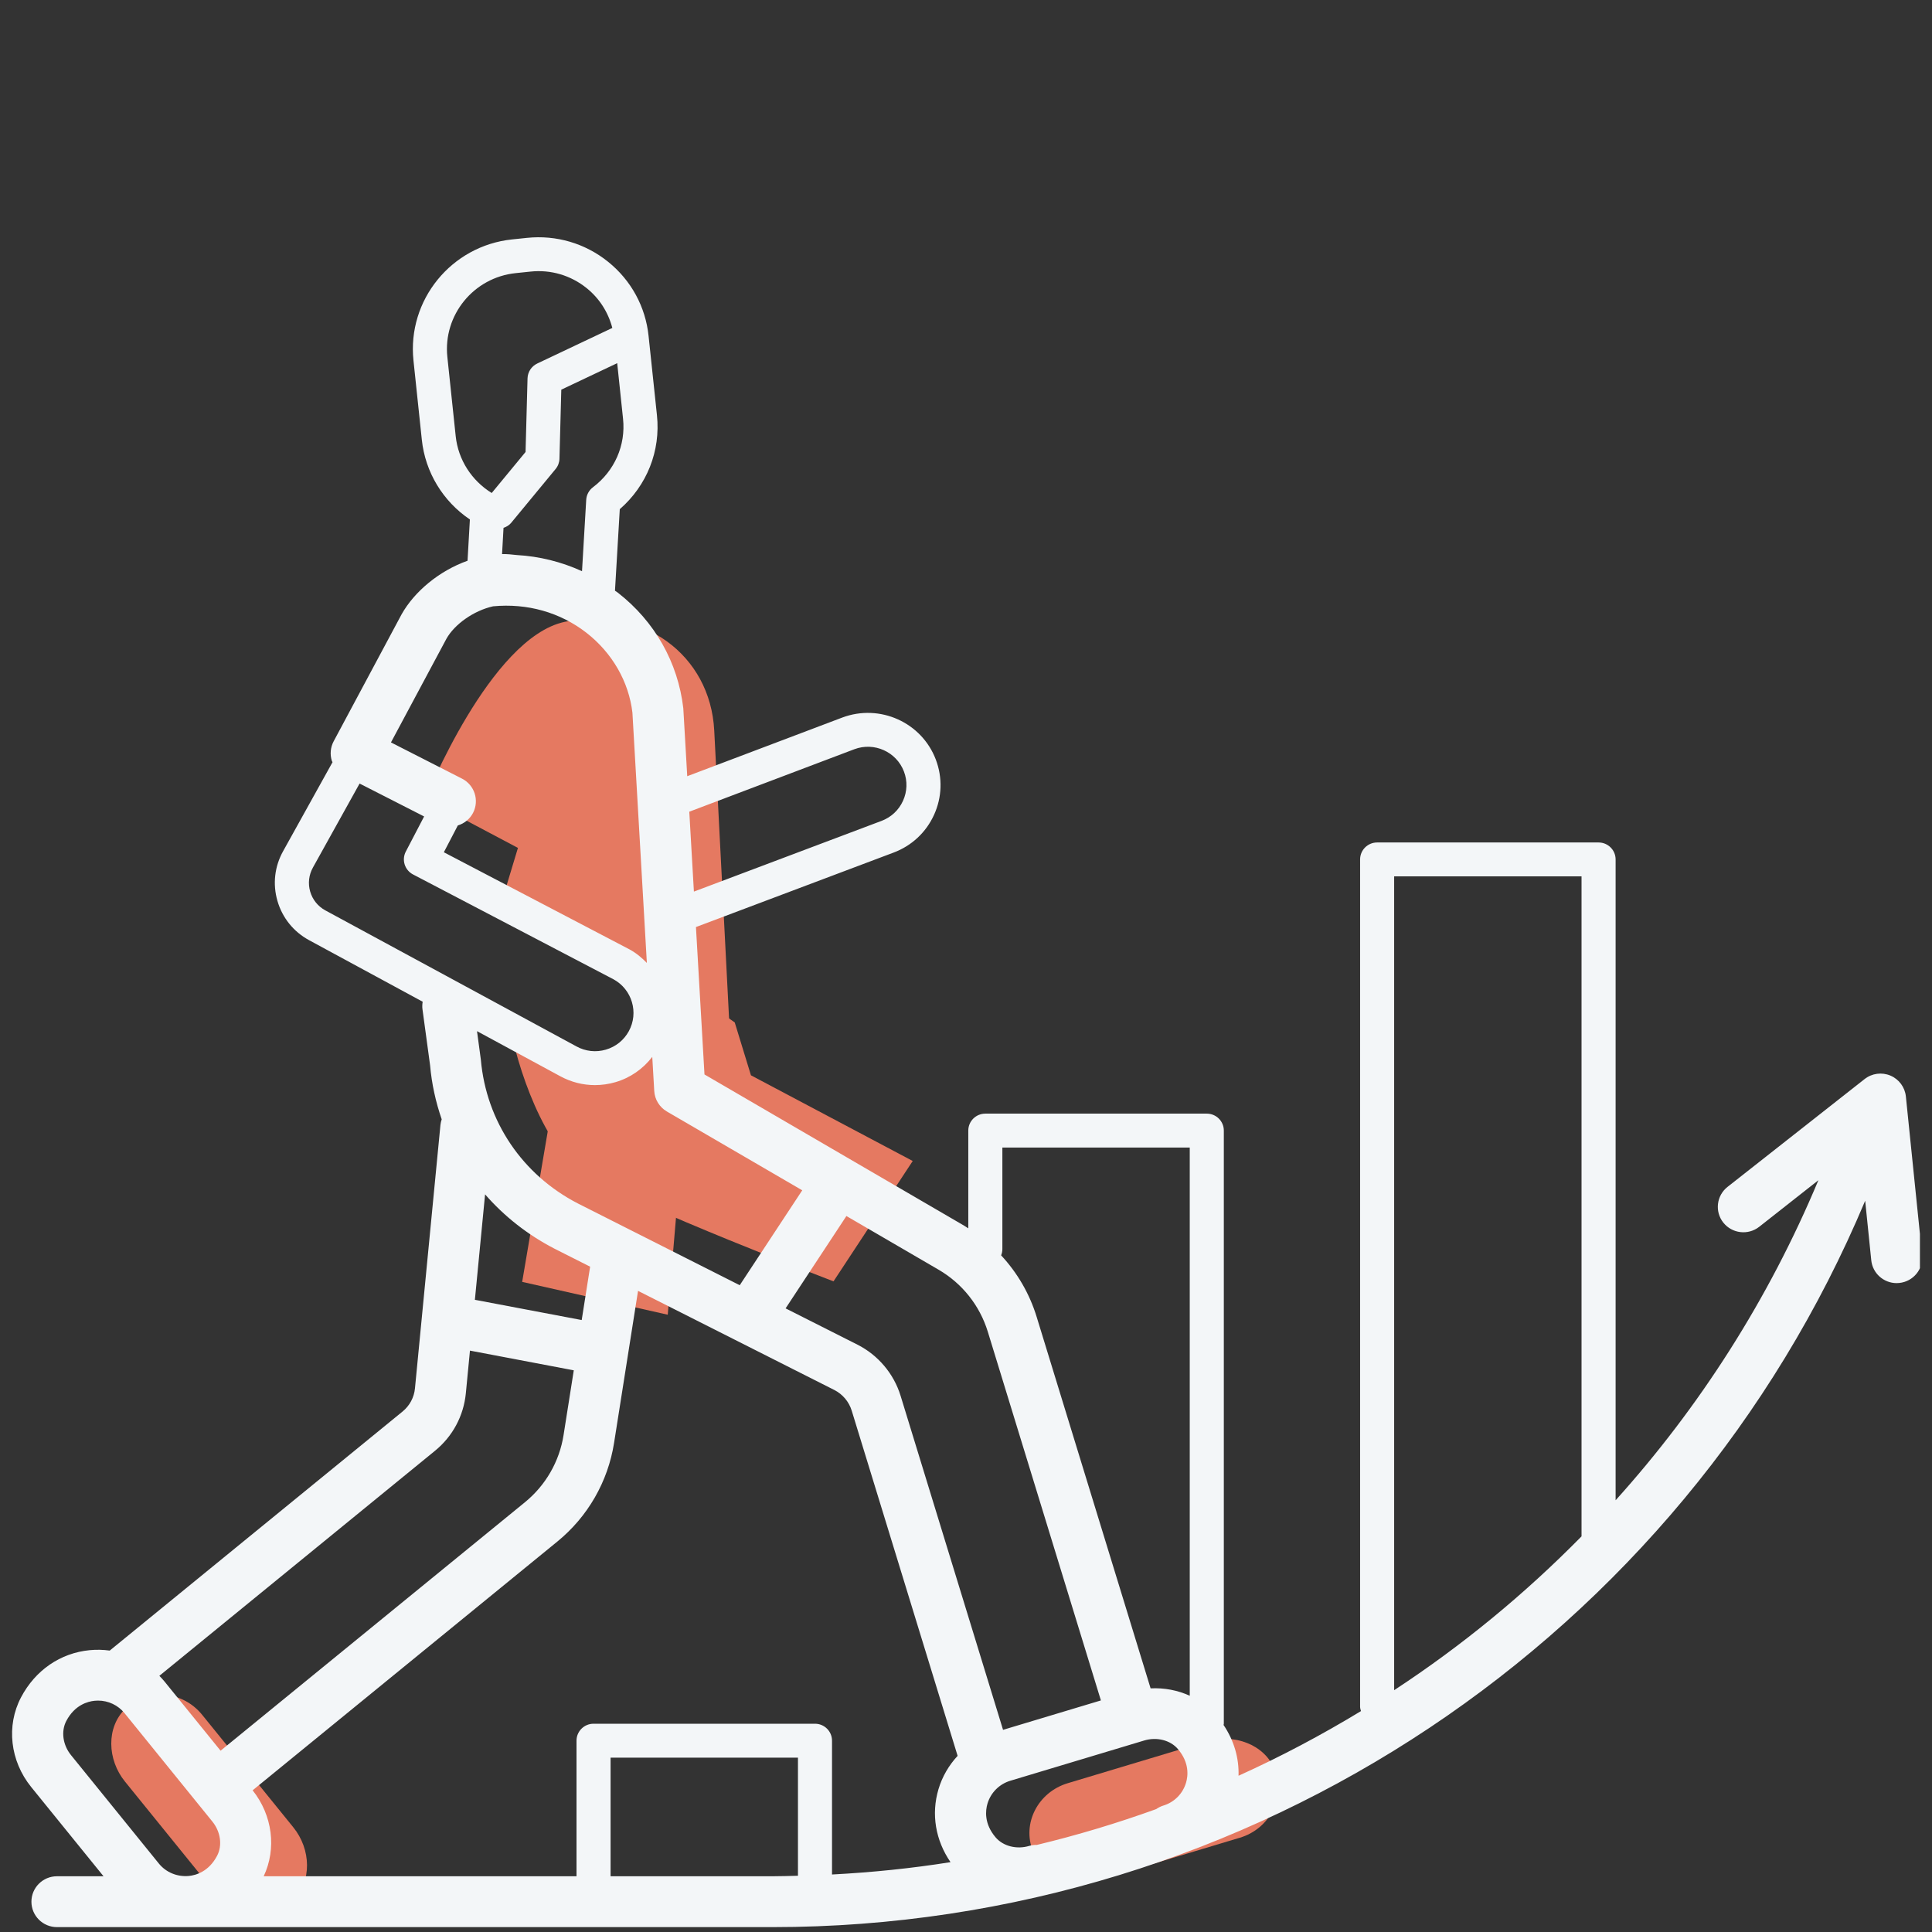
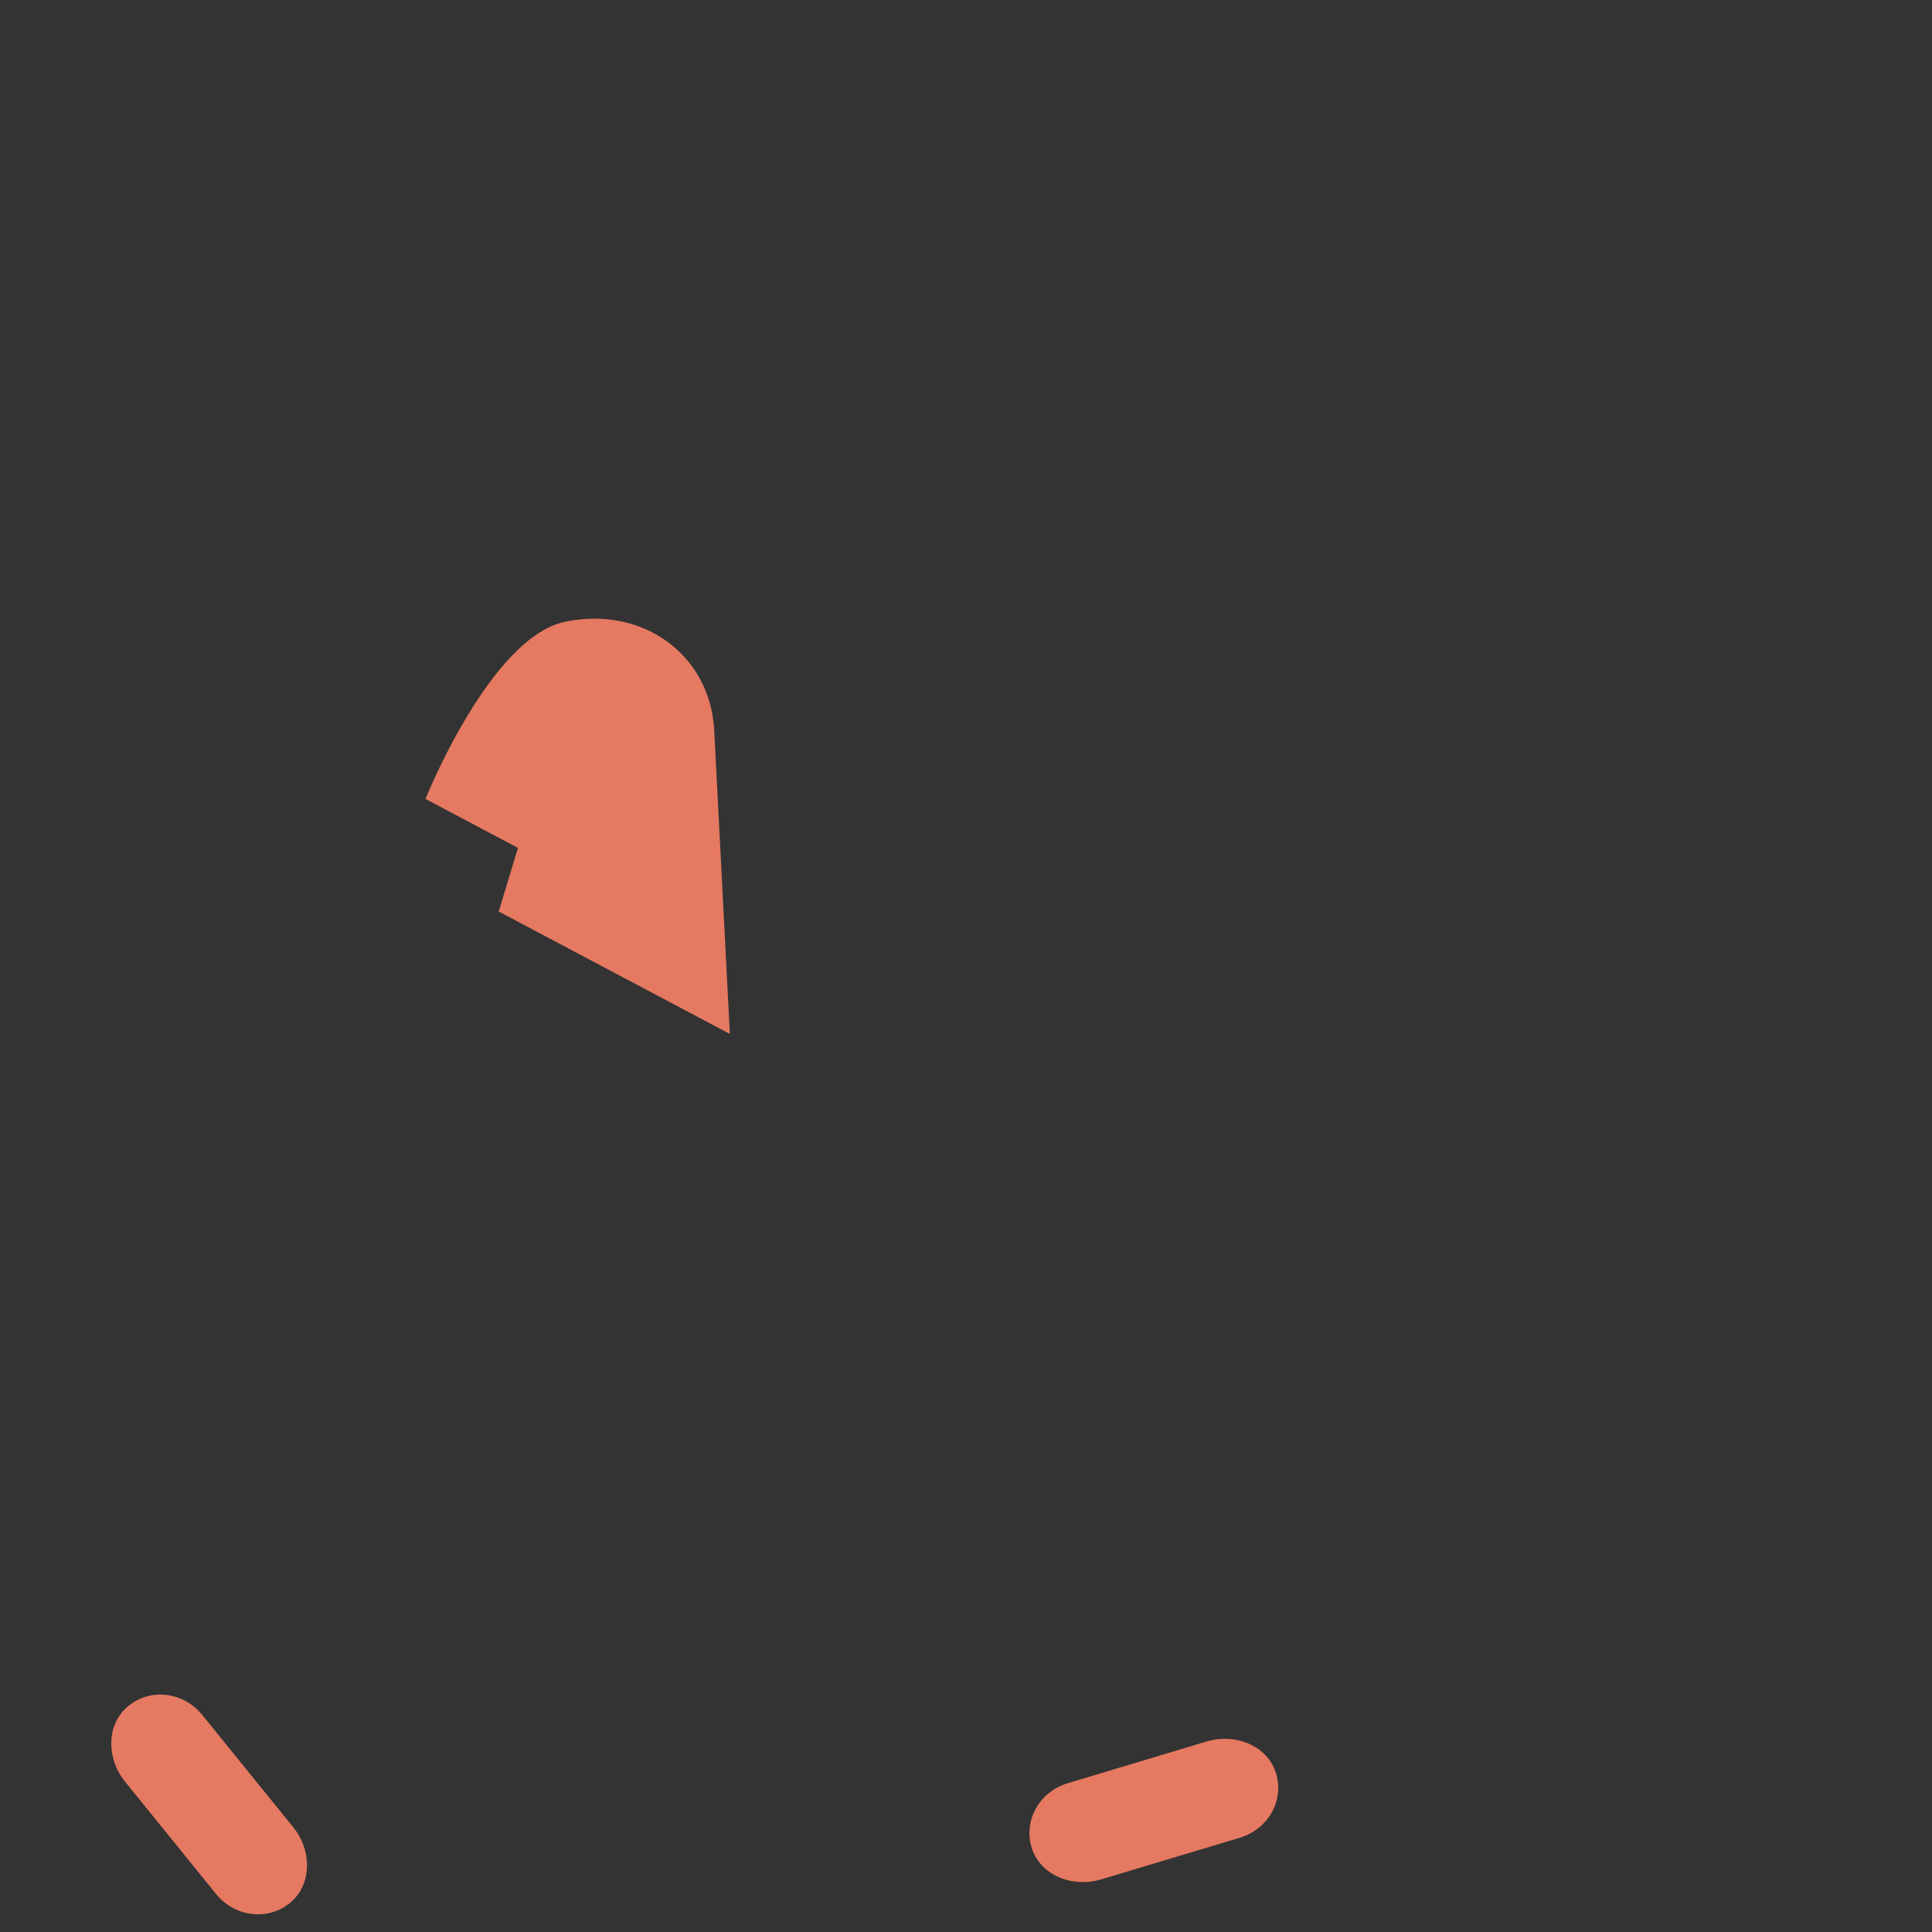
<svg xmlns="http://www.w3.org/2000/svg" width="80" height="80" viewBox="0 0 80 80" fill="none">
  <rect x="0" y="0" width="80" height="80" fill="#333333" stroke="none" />
  <g clip-path="url(#clip0_2045_4424)">
-     <path d="M27.65 54.44L21.622 53.08L22.765 46.353L27.998 50.347L27.65 54.44Z" fill="#E57961" />
    <path d="M51.344 76.095L45.585 77.825C44.464 78.162 43.197 77.704 42.776 76.667C42.305 75.505 42.984 74.208 44.212 73.839L49.97 72.109C51.091 71.772 52.358 72.23 52.779 73.267C53.25 74.429 52.571 75.726 51.344 76.095Z" fill="#E57961" />
    <path d="M8.95 78.43L5.174 73.77C4.439 72.864 4.39 71.523 5.198 70.746C6.103 69.875 7.566 70.013 8.371 71.007L12.146 75.666C12.881 76.573 12.931 77.913 12.123 78.691C11.217 79.562 9.755 79.423 8.95 78.43Z" fill="#E57961" />
    <path d="M17.618 33.082L21.447 35.11L20.651 37.744L30.222 42.813L29.575 30.249C29.413 27.108 26.602 25.067 23.385 25.749C20.293 26.404 17.618 33.082 17.618 33.082Z" fill="#E57961" />
-     <path d="M31.095 44.526L30.424 42.337L28.809 41.201L26.195 42.832C25.64 43.72 24.482 44.033 23.553 43.52L21.067 42.211C21.387 44.177 22.549 47.589 24.245 48.64C26.361 49.952 34.514 53.058 34.514 53.058L37.794 48.074L31.095 44.526Z" fill="#E57961" />
-     <path d="M79.59 51.972L78.918 45.401C78.879 45.019 78.633 44.688 78.278 44.538C77.921 44.388 77.512 44.443 77.209 44.682L71.533 49.147C71.075 49.508 70.997 50.17 71.359 50.626C71.722 51.081 72.386 51.159 72.845 50.799L75.296 48.87C73.231 53.806 70.374 58.268 66.899 62.123V35.587C66.899 35.2 66.583 34.885 66.194 34.885H57.024C56.634 34.885 56.319 35.2 56.319 35.587V70.675C56.319 70.738 56.339 70.794 56.355 70.853C54.722 71.844 53.031 72.741 51.285 73.53C51.309 72.795 51.096 72.069 50.665 71.427C50.667 71.41 50.676 71.395 50.676 71.376V46.815C50.676 46.427 50.36 46.113 49.97 46.113H40.801C40.411 46.113 40.095 46.427 40.095 46.815V50.863C40.039 50.828 39.986 50.789 39.929 50.756L29.171 44.491L28.818 38.387L36.998 35.305C37.749 35.024 38.346 34.468 38.677 33.74C39.008 33.012 39.034 32.2 38.75 31.452C38.166 29.911 36.43 29.13 34.877 29.712L28.457 32.141L28.294 29.326C28.073 27.429 27.111 25.731 25.587 24.544C25.547 24.514 25.505 24.488 25.465 24.459L25.664 21.084C26.787 20.106 27.359 18.675 27.203 17.195L26.856 13.91C26.729 12.698 26.134 11.609 25.183 10.842C24.231 10.075 23.035 9.723 21.818 9.85L21.203 9.914C18.689 10.177 16.857 12.426 17.121 14.927L17.467 18.211C17.609 19.555 18.342 20.758 19.457 21.51L19.36 23.219C18.167 23.645 17.151 24.507 16.628 25.44L13.816 30.696C13.683 30.945 13.656 31.237 13.741 31.506C13.747 31.526 13.762 31.54 13.77 31.559L11.726 35.24C11.37 35.874 11.286 36.608 11.489 37.307C11.691 38.005 12.155 38.581 12.797 38.93L17.502 41.479C17.486 41.578 17.479 41.679 17.493 41.784L17.809 44.111C17.876 44.884 18.043 45.633 18.29 46.349C18.265 46.423 18.246 46.5 18.238 46.581L17.183 57.486C17.147 57.866 16.963 58.208 16.667 58.45L4.544 68.347C4.272 68.31 3.994 68.302 3.712 68.33C2.498 68.448 1.463 69.16 0.871 70.283C0.252 71.459 0.417 72.917 1.291 73.996L4.287 77.692H2.359C1.774 77.692 1.301 78.164 1.301 78.745C1.301 79.326 1.774 79.798 2.359 79.798H31.984C51.799 79.798 69.637 67.819 77.233 49.72L77.485 52.184C77.54 52.727 78 53.131 78.536 53.131C78.572 53.131 78.608 53.129 78.644 53.125C79.226 53.066 79.649 52.55 79.59 51.972ZM42.934 76.394C42.829 76.393 42.722 76.402 42.617 76.435C42.097 76.59 41.539 76.448 41.226 76.081C40.741 75.512 40.807 74.962 40.889 74.685C41.025 74.229 41.379 73.874 41.835 73.737L47.384 72.069C47.902 71.915 48.461 72.056 48.774 72.423C49.259 72.993 49.194 73.542 49.111 73.819C48.976 74.275 48.622 74.63 48.165 74.767C48.058 74.8 47.963 74.851 47.875 74.911C46.263 75.493 44.614 75.99 42.934 76.394ZM41.506 47.517H49.265V70.218C48.766 69.988 48.211 69.884 47.644 69.911L42.926 54.53C42.632 53.569 42.125 52.703 41.455 51.981C41.486 51.902 41.506 51.817 41.506 51.727V47.517ZM40.903 55.144L45.586 70.411L41.534 71.629L37.291 57.795C37.011 56.883 36.36 56.111 35.505 55.679L32.53 54.177L35.048 50.353L38.861 52.573C39.845 53.145 40.569 54.059 40.903 55.144ZM35.377 31.024C36.199 30.715 37.12 31.13 37.431 31.948C37.581 32.344 37.567 32.775 37.391 33.161C37.216 33.547 36.9 33.842 36.5 33.992L28.733 36.919L28.542 33.611L35.377 31.024ZM24.552 20.177C24.388 20.301 24.286 20.49 24.274 20.695L24.1 23.652C23.252 23.265 22.34 23.036 21.398 22.983C21.195 22.959 20.991 22.939 20.789 22.944L20.85 21.857C20.968 21.816 21.08 21.754 21.165 21.651L23.006 19.421C23.106 19.3 23.162 19.15 23.166 18.994L23.242 16.135L25.557 15.038L25.799 17.342C25.915 18.439 25.449 19.5 24.552 20.177ZM18.87 18.064L18.524 14.781C18.342 13.049 19.609 11.492 21.35 11.31L21.966 11.246C22.811 11.156 23.637 11.402 24.295 11.933C24.825 12.36 25.185 12.935 25.355 13.579L22.245 15.053C22.006 15.166 21.851 15.404 21.844 15.668L21.762 18.716L20.361 20.414C19.528 19.899 18.973 19.037 18.87 18.064ZM18.487 26.447C18.818 25.856 19.609 25.286 20.417 25.106C21.827 24.972 23.192 25.353 24.283 26.202C25.359 27.04 26.037 28.235 26.187 29.508L26.785 39.873C26.577 39.659 26.345 39.463 26.068 39.313L18.379 35.29L18.957 34.181C19.22 34.1 19.453 33.921 19.589 33.658C19.855 33.141 19.65 32.506 19.13 32.241L16.189 30.742L18.487 26.447ZM12.844 36.918C12.746 36.581 12.787 36.228 12.959 35.92L14.89 32.445L17.562 33.808L16.803 35.263C16.625 35.606 16.758 36.028 17.101 36.208L25.402 40.55C26.173 40.969 26.458 41.934 26.037 42.701C25.833 43.073 25.496 43.344 25.087 43.463C24.678 43.583 24.247 43.536 23.872 43.331L13.473 37.698C13.165 37.531 12.941 37.253 12.844 36.918ZM23.196 44.563C23.645 44.807 24.137 44.932 24.634 44.932C24.918 44.932 25.204 44.891 25.484 44.81C26.101 44.63 26.624 44.261 27.009 43.763L27.091 45.175C27.111 45.527 27.307 45.845 27.612 46.024L33.219 49.288L30.631 53.218L23.927 49.832C21.635 48.648 20.136 46.442 19.911 43.879L19.752 42.698L23.196 44.563ZM22.96 51.705L24.436 52.45L24.087 54.66L19.664 53.822L20.086 49.456C20.875 50.361 21.843 51.128 22.96 51.705ZM18.009 60.077C18.744 59.477 19.199 58.628 19.29 57.688L19.46 55.926L23.759 56.742L23.336 59.423C23.164 60.515 22.596 61.503 21.736 62.205L9.134 72.493L6.805 69.619C6.741 69.539 6.669 69.466 6.598 69.393L18.009 60.077ZM2.746 71.26C3.094 70.599 3.631 70.453 3.92 70.425C3.966 70.42 4.013 70.418 4.06 70.418C4.485 70.418 4.888 70.607 5.158 70.94L8.796 75.429C9.136 75.85 9.214 76.418 8.989 76.845C8.641 77.506 8.104 77.652 7.815 77.68C7.338 77.722 6.876 77.533 6.577 77.164L2.939 72.674C2.599 72.255 2.521 71.686 2.746 71.26ZM10.461 74.133L23.079 63.832C24.34 62.802 25.174 61.352 25.427 59.749L26.42 53.452L34.547 57.556C34.892 57.731 35.154 58.042 35.267 58.41L39.653 72.706C39.292 73.096 39.016 73.563 38.86 74.088C38.553 75.123 38.737 76.201 39.359 77.108C37.745 77.365 36.107 77.532 34.452 77.619V72.078C34.452 71.69 34.137 71.376 33.747 71.376H24.577C24.188 71.376 23.872 71.69 23.872 72.078V77.692H10.919C11.458 76.549 11.287 75.172 10.461 74.133ZM31.984 77.692H25.283V72.78H33.042V77.671C32.689 77.679 32.338 77.692 31.984 77.692ZM57.729 69.987V36.289H65.488V63.617C63.132 66.013 60.531 68.15 57.729 69.987Z" fill="#F3F6F8" />
  </g>
  <defs>
    <clipPath id="clip0_2045_4424">
      <rect width="79" height="80" fill="white" transform="translate(0.5)" />
    </clipPath>
  </defs>
</svg>